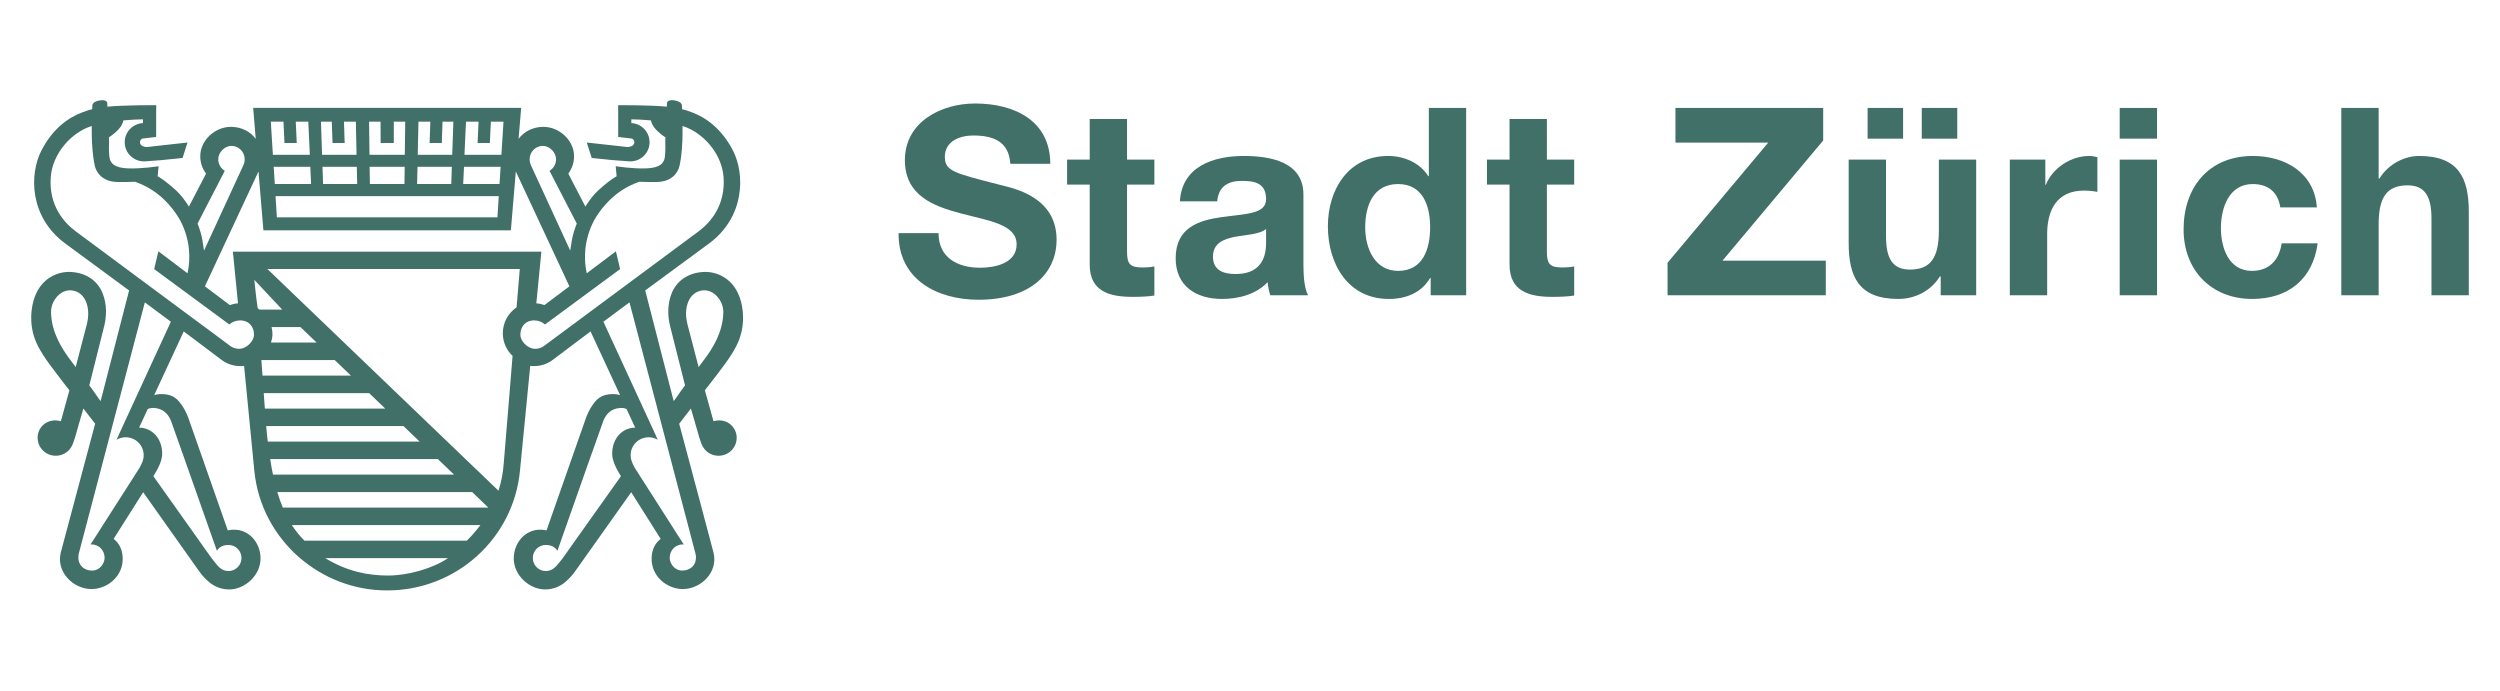
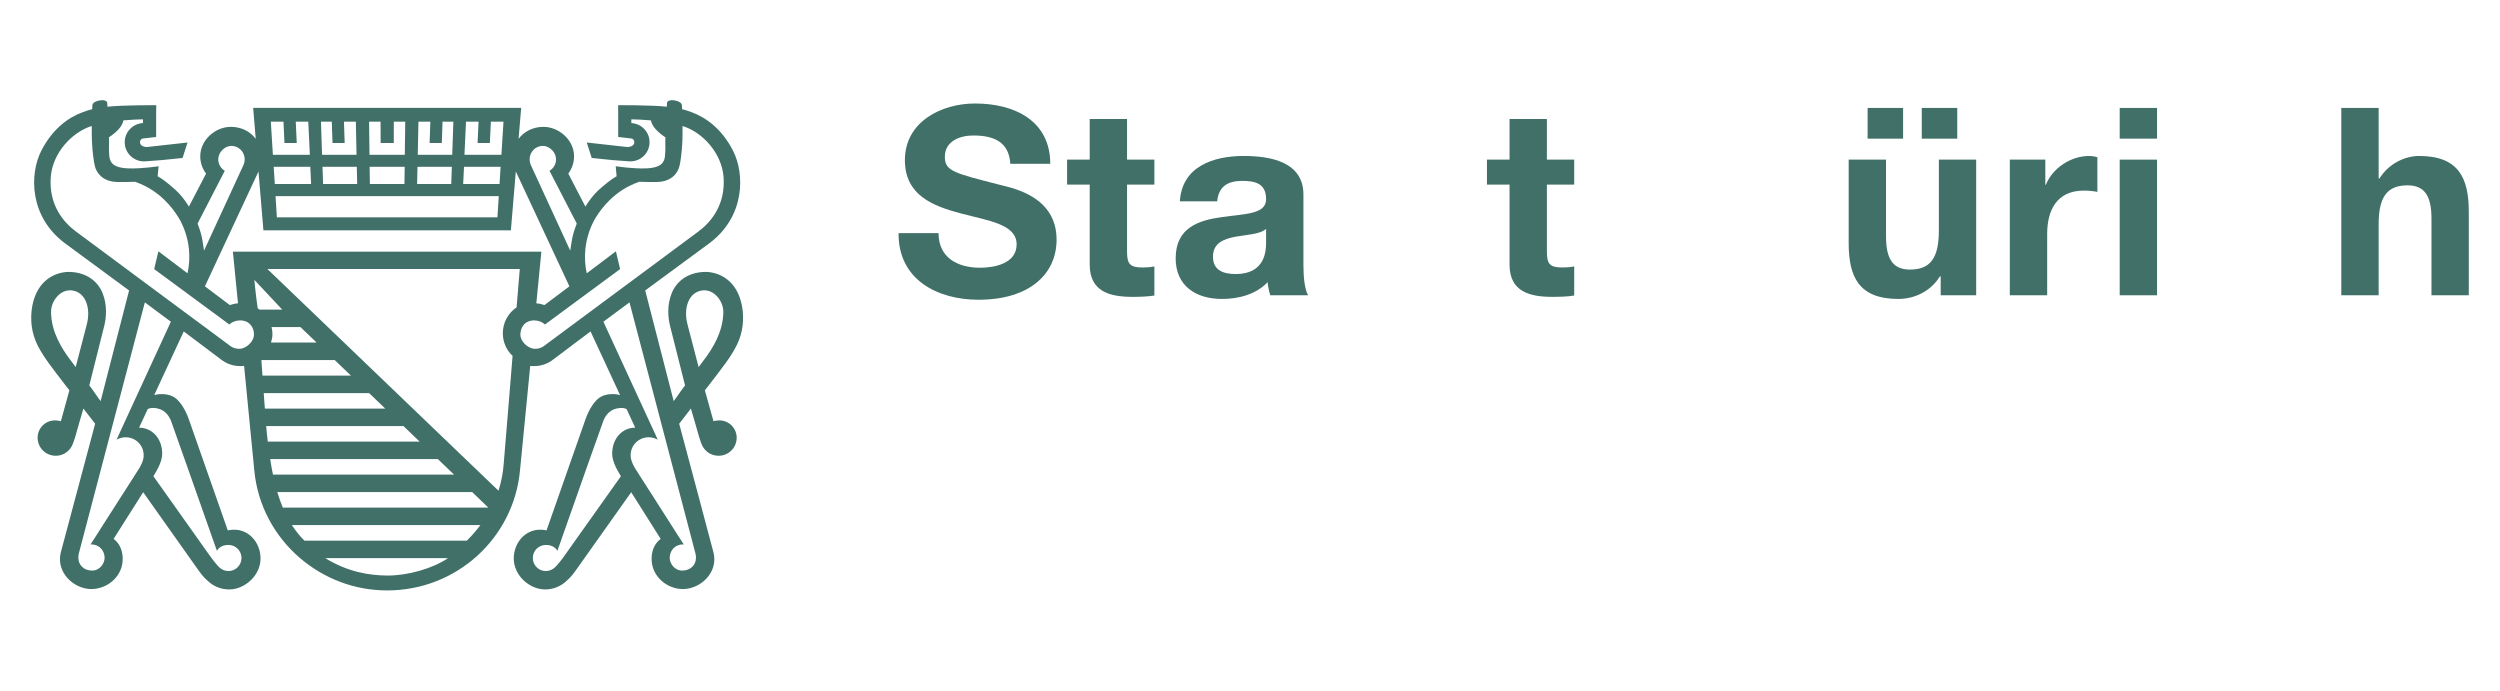
<svg xmlns="http://www.w3.org/2000/svg" width="181" height="50" viewBox="0 0 181 50" fill="none">
  <path d="M67.95 16.877C67.95 18.681 69.359 19.384 70.957 19.384C72.004 19.384 73.603 19.08 73.603 17.694C73.603 16.23 71.567 15.983 69.568 15.452C67.551 14.92 65.514 14.141 65.514 11.595C65.514 8.823 68.141 7.493 70.596 7.493C73.432 7.493 76.039 8.727 76.039 11.861H73.146C73.051 10.228 71.89 9.81 70.462 9.81C69.511 9.81 68.407 10.209 68.407 11.348C68.407 12.393 69.055 12.526 72.461 13.4C73.451 13.647 76.496 14.274 76.496 17.351C76.496 19.84 74.536 21.702 70.844 21.702C67.837 21.702 65.019 20.22 65.057 16.877H67.95Z" fill="#407068" />
  <path d="M81.598 11.557H83.577V13.363H81.598V18.225C81.598 19.137 81.826 19.365 82.74 19.365C83.025 19.365 83.291 19.346 83.577 19.289V21.397C83.12 21.473 82.53 21.493 81.997 21.493C80.342 21.493 78.895 21.113 78.895 19.156V13.363H77.258V11.557H78.895V8.614H81.598V11.557Z" fill="#407068" />
  <path d="M91.665 16.573C91.209 16.971 90.257 16.991 89.419 17.142C88.582 17.313 87.82 17.598 87.82 18.586C87.82 19.593 88.601 19.84 89.476 19.84C91.589 19.84 91.665 18.168 91.665 17.579V16.573ZM85.422 14.578C85.575 12.051 87.84 11.292 90.048 11.292C92.008 11.292 94.368 11.728 94.368 14.084V19.194C94.368 20.087 94.464 20.979 94.71 21.378H91.97C91.874 21.075 91.799 20.752 91.779 20.428C90.923 21.322 89.667 21.644 88.468 21.644C86.602 21.644 85.118 20.714 85.118 18.7C85.118 16.477 86.793 15.946 88.468 15.718C90.124 15.471 91.665 15.528 91.665 14.426C91.665 13.267 90.865 13.096 89.915 13.096C88.886 13.096 88.22 13.514 88.125 14.578H85.422Z" fill="#407068" />
-   <path d="M101.221 13.325C99.451 13.325 98.841 14.844 98.841 16.459C98.841 17.997 99.546 19.612 101.221 19.612C103.01 19.612 103.542 18.054 103.542 16.439C103.542 14.844 102.973 13.325 101.221 13.325ZM103.581 20.125H103.542C102.914 21.188 101.811 21.644 100.554 21.644C97.585 21.644 96.139 19.099 96.139 16.382C96.139 13.742 97.605 11.292 100.498 11.292C101.658 11.292 102.8 11.786 103.409 12.754H103.448V7.815H106.15V21.378H103.581V20.125Z" fill="#407068" />
  <path d="M111.995 11.557H113.973V13.363H111.995V18.225C111.995 19.137 112.222 19.365 113.135 19.365C113.421 19.365 113.687 19.346 113.973 19.289V21.397C113.517 21.473 112.926 21.493 112.394 21.493C110.738 21.493 109.291 21.113 109.291 19.156V13.363H107.655V11.557H109.291V8.614H111.995V11.557Z" fill="#407068" />
-   <path d="M120.731 19.023L128.021 10.323H121.302V7.815H131.999V10.171L124.708 18.871H132.188V21.378H120.731V19.023Z" fill="#407068" />
  <path d="M139.136 7.815H141.705V10.038H139.136V7.815ZM135.215 7.815H137.784V10.038H135.215V7.815ZM143.075 21.378H140.506V20.011H140.449C139.764 21.113 138.585 21.644 137.442 21.644C134.568 21.644 133.844 20.03 133.844 17.598V11.557H136.548V17.104C136.548 18.719 137.023 19.517 138.279 19.517C139.745 19.517 140.373 18.7 140.373 16.706V11.557H143.075V21.378Z" fill="#407068" />
  <path d="M145.511 11.557H148.082V13.381H148.119C148.614 12.146 149.946 11.292 151.259 11.292C151.449 11.292 151.678 11.33 151.85 11.387V13.894C151.602 13.837 151.202 13.799 150.88 13.799C148.9 13.799 148.215 15.224 148.215 16.953V21.378H145.511V11.557Z" fill="#407068" />
  <path d="M153.466 11.557H156.17V21.378H153.466V11.557ZM156.17 10.038H153.466V7.815H156.17V10.038Z" fill="#407068" />
-   <path d="M165.096 15.015C164.924 13.913 164.22 13.325 163.097 13.325C161.365 13.325 160.794 15.072 160.794 16.515C160.794 17.921 161.345 19.612 163.04 19.612C164.296 19.612 165.02 18.814 165.19 17.618H167.798C167.456 20.22 165.648 21.644 163.059 21.644C160.089 21.644 158.092 19.555 158.092 16.61C158.092 13.552 159.919 11.292 163.116 11.292C165.439 11.292 167.569 12.507 167.741 15.015H165.096Z" fill="#407068" />
  <path d="M169.51 7.815H172.214V12.925H172.271C172.956 11.824 174.136 11.292 175.145 11.292C178.019 11.292 178.741 12.907 178.741 15.338V21.378H176.039V15.832C176.039 14.217 175.564 13.419 174.308 13.419C172.842 13.419 172.214 14.236 172.214 16.23V21.378H169.51V7.815Z" fill="#407068" />
  <path d="M50.579 26.576L49.773 23.48C49.462 22.286 49.869 21.119 50.894 21.023C51.71 20.947 52.368 21.806 52.368 22.566C52.368 24.095 51.483 25.333 51.139 25.828C51.053 25.954 50.843 26.229 50.579 26.576ZM50.356 40.091C50.388 40.204 50.388 40.341 50.388 40.384C50.388 40.907 49.992 41.309 49.398 41.309C48.812 41.309 48.486 40.774 48.486 40.384C48.486 39.861 48.885 39.404 49.45 39.419H49.507L48.967 38.587L48.812 38.339L47.292 35.959L46.977 35.467L45.987 33.918C45.987 33.918 45.815 33.639 45.731 33.377L45.725 33.36C45.709 33.327 45.702 33.286 45.694 33.249C45.69 33.221 45.684 33.2 45.676 33.182C45.664 33.108 45.658 33.03 45.658 32.958C45.658 32.235 46.244 31.659 46.96 31.659C47.199 31.659 47.423 31.722 47.619 31.835L47.459 31.476L43.686 23.292L45.574 21.892L50.356 40.091ZM41.448 39.415L41.291 39.638L40.747 40.405C40.747 40.405 40.34 40.942 40.172 41.083C39.996 41.247 39.765 41.344 39.517 41.344C38.996 41.344 38.576 40.919 38.576 40.398C38.576 39.876 38.996 39.454 39.517 39.454C39.861 39.454 40.125 39.577 40.29 39.782L40.356 39.88L40.669 38.99L40.705 38.888C41.538 36.519 43.581 30.722 43.677 30.484C43.786 30.189 44.06 29.695 44.666 29.57C45.054 29.488 45.264 29.56 45.367 29.621L45.989 30.962C45.075 30.962 44.322 31.718 44.322 32.85C44.322 33.331 44.588 33.895 44.954 34.479L41.448 39.415ZM41.884 23.196L40.92 23.909L39.349 25.075C39.186 25.184 38.985 25.254 38.746 25.254C38.668 25.254 38.589 25.243 38.513 25.221C38.075 25.094 37.685 24.647 37.676 24.255C37.66 23.712 37.993 23.185 38.709 23.196L38.722 23.2C39.004 23.208 39.264 23.315 39.458 23.493L40.423 22.782L40.834 22.478L44.896 19.482L44.592 18.195L42.481 19.787C42.25 18.752 42.278 17.362 43.007 15.967C43.305 15.431 44.086 14.222 45.531 13.48C45.795 13.347 46.05 13.24 46.279 13.16C46.717 13.175 47.177 13.185 47.559 13.177C48.676 13.152 49.081 12.472 49.19 12.035C49.263 11.758 49.364 11.098 49.404 10.215C49.415 9.914 49.417 9.52 49.415 9.121C50.896 9.584 52.252 11.109 52.385 12.804C52.544 14.882 51.411 16.131 50.583 16.747L41.884 23.196ZM16.861 18.223L17.231 21.962C17.024 21.974 16.824 22.021 16.639 22.087L14.835 20.73L18.715 12.414L19.071 16.678H27.646H28.419H36.987L37.345 12.414L41.225 20.73L39.419 22.087C39.235 22.021 39.034 21.974 38.83 21.962L39.196 18.223H16.861ZM37.4 22.251C36.799 22.661 36.404 23.345 36.404 24.126C36.404 24.77 36.674 25.36 37.11 25.766L37.028 26.774L36.844 29.031L36.471 33.54C36.423 34.229 36.294 34.897 36.089 35.527L19.358 19.475H37.633L37.4 22.251ZM20.475 36.752C20.334 36.408 20.198 36.037 20.076 35.627H34.187L35.357 36.752H20.475ZM33.798 39.142H22.041C21.712 38.818 21.409 38.439 21.131 38.017H34.78C34.518 38.363 34.211 38.742 33.798 39.142ZM28.098 41.669C26.67 41.669 25.134 41.383 23.551 40.409H32.436C31.334 41.161 29.532 41.669 28.098 41.669ZM19.562 33.237H31.7L32.872 34.36H19.763C19.685 34.002 19.622 33.62 19.562 33.237ZM19.272 30.849H29.213L30.381 31.97H19.387C19.344 31.601 19.302 31.23 19.272 30.849ZM19.094 28.465H26.731L27.895 29.584H19.176C19.151 29.209 19.123 28.836 19.094 28.465ZM18.924 26.071H24.238L25.41 27.195H19.004C18.979 26.815 18.951 26.43 18.924 26.071ZM19.66 23.681H21.753L22.923 24.801H19.62C19.683 24.602 19.726 24.399 19.726 24.177C19.726 24.005 19.699 23.839 19.66 23.681ZM18.656 22.316C18.507 21.291 18.415 20.263 18.415 20.263L20.432 22.413H18.777C18.738 22.384 18.699 22.341 18.656 22.316ZM17.548 25.221C17.47 25.243 17.392 25.254 17.316 25.254C17.073 25.254 16.871 25.184 16.709 25.075L15.142 23.909L14.175 23.196L5.478 16.747C4.652 16.131 3.514 14.882 3.676 12.804C3.809 11.109 5.165 9.584 6.642 9.121C6.642 9.52 6.642 9.914 6.656 10.215C6.693 11.098 6.803 11.758 6.871 12.035C6.979 12.472 7.386 13.152 8.501 13.177C8.885 13.185 9.344 13.175 9.783 13.16C10.008 13.24 10.266 13.347 10.53 13.48C11.974 14.222 12.753 15.431 13.052 15.967C13.784 17.362 13.809 18.752 13.576 19.787L11.467 18.195L11.162 19.482L15.228 22.478L15.641 22.782L16.603 23.493C16.793 23.315 17.053 23.208 17.337 23.2L17.351 23.196C18.067 23.185 18.405 23.712 18.388 24.255C18.376 24.647 17.985 25.094 17.548 25.221ZM8.601 31.476L8.442 31.835C8.636 31.722 8.859 31.659 9.098 31.659C9.82 31.659 10.401 32.235 10.401 32.958C10.401 33.03 10.397 33.108 10.383 33.182C10.377 33.2 10.37 33.221 10.366 33.249C10.358 33.286 10.35 33.327 10.336 33.36L10.332 33.377C10.246 33.639 10.072 33.918 10.072 33.918L9.084 35.467L8.767 35.959L7.245 38.339L7.09 38.587L6.554 39.419H6.609C7.173 39.404 7.574 39.861 7.574 40.384C7.574 40.774 7.245 41.309 6.664 41.309C6.069 41.309 5.674 40.907 5.674 40.384C5.674 40.341 5.67 40.204 5.701 40.091L10.487 21.892L12.371 23.292L8.601 31.476ZM11.393 29.57C12.001 29.695 12.271 30.189 12.387 30.484C12.479 30.722 14.52 36.519 15.355 38.888L15.39 38.99L15.707 39.88L15.768 39.782C15.934 39.577 16.198 39.454 16.543 39.454C17.061 39.454 17.484 39.876 17.484 40.398C17.484 40.919 17.061 41.344 16.543 41.344C16.294 41.344 16.063 41.247 15.885 41.083C15.719 40.942 15.316 40.405 15.316 40.405L14.766 39.638L14.61 39.415L11.107 34.479C11.471 33.895 11.743 33.331 11.743 32.85C11.743 31.718 10.984 30.962 10.07 30.962L10.694 29.621C10.796 29.56 11.009 29.488 11.393 29.57ZM16.274 12.367C15.991 12.195 15.801 11.886 15.801 11.533C15.801 11.043 16.257 10.562 16.756 10.562C17.284 10.562 17.715 10.996 17.715 11.533C17.715 11.703 17.672 11.859 17.603 12L14.772 18.145C14.75 17.981 14.711 17.737 14.651 17.373C14.59 17.006 14.467 16.6 14.302 16.188L16.274 12.367ZM20.524 8.809L20.595 10.355H21.485L21.413 8.809H22.32L22.432 11.207H19.757L19.607 8.809H20.524ZM22.526 13.324H19.896L19.816 12.078H22.465L22.526 13.324ZM24.021 8.809L24.074 10.355H24.954L24.903 8.809H25.764L25.813 11.207H23.317L23.238 8.809H24.021ZM25.86 13.324H23.391L23.348 12.078H25.832L25.86 13.324ZM27.552 8.809L27.558 10.355H28.511V8.809H29.339L29.307 11.207H28.188H27.875H26.752L26.721 8.809H27.552ZM30.227 12.078H32.712L32.671 13.324H30.198L30.227 12.078ZM30.296 8.809H31.156L31.104 10.355H31.986L32.039 8.809H32.824L32.741 11.207H30.245L30.296 8.809ZM26.76 12.078H27.875H28.188H29.3L29.282 13.324H28.188H27.875H26.78L26.76 12.078ZM27.875 14.198H28.188H36.111L36.014 15.733H28.419H27.646H20.045L19.949 14.198H27.875ZM33.594 12.078H36.243L36.167 13.324H33.534L33.594 12.078ZM33.739 8.809H34.647L34.577 10.355H35.465L35.539 8.809H36.453L36.302 11.207H33.627L33.739 8.809ZM39.303 10.562C39.804 10.562 40.258 11.043 40.258 11.533C40.258 11.886 40.072 12.195 39.785 12.367L41.759 16.188C41.593 16.6 41.471 17.006 41.407 17.373C41.348 17.737 41.309 17.981 41.284 18.145L38.456 12C38.388 11.859 38.345 11.703 38.345 11.533C38.345 10.996 38.775 10.562 39.303 10.562ZM6.286 23.48L5.48 26.576C5.218 26.229 5.007 25.954 4.921 25.828C4.578 25.333 3.696 24.095 3.696 22.566C3.696 21.806 4.349 20.947 5.167 21.023C6.192 21.119 6.595 22.286 6.286 23.48ZM52.023 30.437C51.896 30.441 51.771 30.464 51.656 30.495L51.033 28.258L51.35 27.852C52.295 26.621 52.863 25.911 53.287 25.094C53.943 23.847 53.857 22.605 53.645 21.822C53.172 20.06 51.781 19.646 50.951 19.689C49.709 19.748 48.95 20.435 48.633 21.224C48.292 22.072 48.353 22.946 48.507 23.575L49.597 27.902C49.263 28.336 48.973 28.793 48.775 29.041L46.713 21.029L51.315 17.643C53.956 15.708 53.933 12.595 53.072 10.914C52.25 9.305 51.084 8.493 50.075 8.124C49.773 8.008 49.574 7.95 49.386 7.907C49.378 7.77 49.374 7.671 49.37 7.628C49.353 7.419 49.106 7.325 48.895 7.282C48.427 7.18 48.292 7.376 48.292 7.446L48.278 7.725C47.153 7.602 44.753 7.616 44.753 7.616L44.757 8.274V9.916L45.709 10.027C45.801 10.031 45.923 10.125 45.923 10.295C45.921 10.475 45.784 10.574 45.653 10.607C45.537 10.641 45.482 10.648 45.435 10.645H45.426L42.481 10.318L42.841 11.437C43.986 11.566 44.888 11.644 45.551 11.681C45.582 11.683 45.61 11.683 45.641 11.683C46.41 11.683 47.028 11.062 47.028 10.295C47.028 9.555 46.445 8.95 45.709 8.911V8.639C46.107 8.649 46.594 8.668 47.122 8.715C47.173 8.914 47.275 9.157 47.49 9.375C47.717 9.617 47.96 9.805 48.175 9.942L48.165 10.285C48.165 10.285 48.194 10.853 48.142 11.324C48.091 11.801 47.809 12.156 46.774 12.193C45.788 12.226 44.577 12.035 44.577 12.035L44.643 12.761C44.244 12.984 43.847 13.308 43.338 13.761C43.004 14.064 42.673 14.483 42.381 14.956L41.145 12.57C41.403 12.214 41.562 11.785 41.562 11.318C41.562 10.141 40.477 9.184 39.343 9.184C38.582 9.184 37.94 9.526 37.545 10.051L37.733 7.809H28.206H27.852H18.329L18.515 10.051C18.122 9.526 17.48 9.184 16.717 9.184C15.58 9.184 14.498 10.141 14.498 11.318C14.498 11.785 14.655 12.214 14.919 12.57L13.678 14.956C13.385 14.483 13.056 14.064 12.72 13.761C12.211 13.308 11.816 12.984 11.414 12.761L11.483 12.035C11.483 12.035 10.27 12.226 9.286 12.193C8.251 12.156 7.967 11.801 7.916 11.324C7.865 10.853 7.898 10.285 7.898 10.285L7.883 9.942C8.098 9.805 8.343 9.617 8.573 9.375C8.785 9.157 8.889 8.914 8.937 8.715C9.47 8.668 9.951 8.649 10.35 8.639V8.911C9.614 8.95 9.029 9.555 9.029 10.295C9.029 11.062 9.652 11.683 10.421 11.683C10.45 11.683 10.479 11.683 10.507 11.681C11.172 11.644 12.074 11.566 13.218 11.437L13.576 10.318L10.636 10.645H10.624C10.577 10.648 10.52 10.641 10.407 10.607C10.274 10.574 10.139 10.475 10.137 10.295C10.135 10.125 10.258 10.031 10.35 10.027L11.305 9.916V8.274L11.313 7.616C11.313 7.616 8.908 7.602 7.779 7.725L7.765 7.446C7.765 7.376 7.634 7.18 7.163 7.282C6.953 7.325 6.707 7.419 6.687 7.628C6.683 7.671 6.682 7.77 6.674 7.907C6.486 7.95 6.286 8.008 5.985 8.124C4.973 8.493 3.811 9.305 2.991 10.914C2.128 12.595 2.105 15.708 4.744 17.643L9.346 21.029L7.286 29.041C7.087 28.793 6.803 28.336 6.466 27.902L7.552 23.575C7.705 22.946 7.765 22.072 7.427 21.224C7.108 20.435 6.357 19.748 5.108 19.689C4.279 19.646 2.888 20.06 2.412 21.822C2.203 22.605 2.115 23.847 2.77 25.094C3.199 25.911 3.762 26.621 4.709 27.852L5.024 28.258L4.408 30.495C4.291 30.464 4.165 30.441 4.036 30.437C3.265 30.413 2.723 31.023 2.723 31.686C2.723 32.417 3.312 32.997 4.036 32.997C4.506 32.997 4.917 32.757 5.146 32.386C5.347 32.089 5.531 31.319 5.746 30.578L6.036 29.578L6.889 30.679C6.359 32.659 4.424 39.915 4.394 40.026C4.062 41.44 5.329 42.655 6.638 42.649C7.808 42.633 8.93 41.696 8.883 40.384C8.859 39.767 8.617 39.314 8.227 39.015L10.366 35.637L14.392 41.321C14.709 41.774 14.954 41.977 14.997 42.012C15.402 42.422 15.966 42.676 16.591 42.676C17.711 42.676 18.863 41.676 18.863 40.434C18.863 39.197 17.883 38.148 16.588 38.38C16.554 38.388 16.523 38.392 16.492 38.402L13.641 30.271C13.412 29.656 13.099 29.181 12.809 28.91C12.397 28.519 11.796 28.523 11.557 28.535C11.45 28.539 11.305 28.568 11.166 28.601L13.303 23.995L15.979 26.008C16.369 26.323 16.861 26.506 17.398 26.506C17.492 26.506 17.585 26.504 17.672 26.491L18.411 34.057C18.65 36.596 19.884 38.822 21.706 40.392V40.409H21.727C23.422 41.856 25.615 42.747 28.03 42.747C33.06 42.747 37.192 38.956 37.648 34.057L38.388 26.491C38.478 26.504 38.568 26.506 38.658 26.506C39.2 26.506 39.693 26.323 40.08 26.008L42.755 23.995L44.892 28.601C44.757 28.568 44.61 28.539 44.502 28.535C44.264 28.523 43.663 28.519 43.25 28.91C42.96 29.181 42.647 29.656 42.42 30.271L39.568 38.402C39.536 38.392 39.507 38.388 39.472 38.38C38.176 38.148 37.196 39.197 37.196 40.434C37.196 41.676 38.351 42.676 39.47 42.676C40.094 42.676 40.657 42.422 41.065 42.012C41.104 41.977 41.35 41.774 41.669 41.321L45.7 35.637L47.832 39.015C47.441 39.314 47.199 39.767 47.177 40.384C47.13 41.696 48.253 42.633 49.421 42.649C50.732 42.655 52.004 41.44 51.663 40.026C51.642 39.915 49.703 32.659 49.173 30.679L50.022 29.578L50.313 30.578C50.531 31.319 50.715 32.089 50.914 32.386C51.147 32.757 51.558 32.997 52.023 32.997C52.751 32.997 53.336 32.417 53.336 31.686C53.336 31.023 52.792 30.413 52.023 30.437Z" fill="#407068" />
</svg>